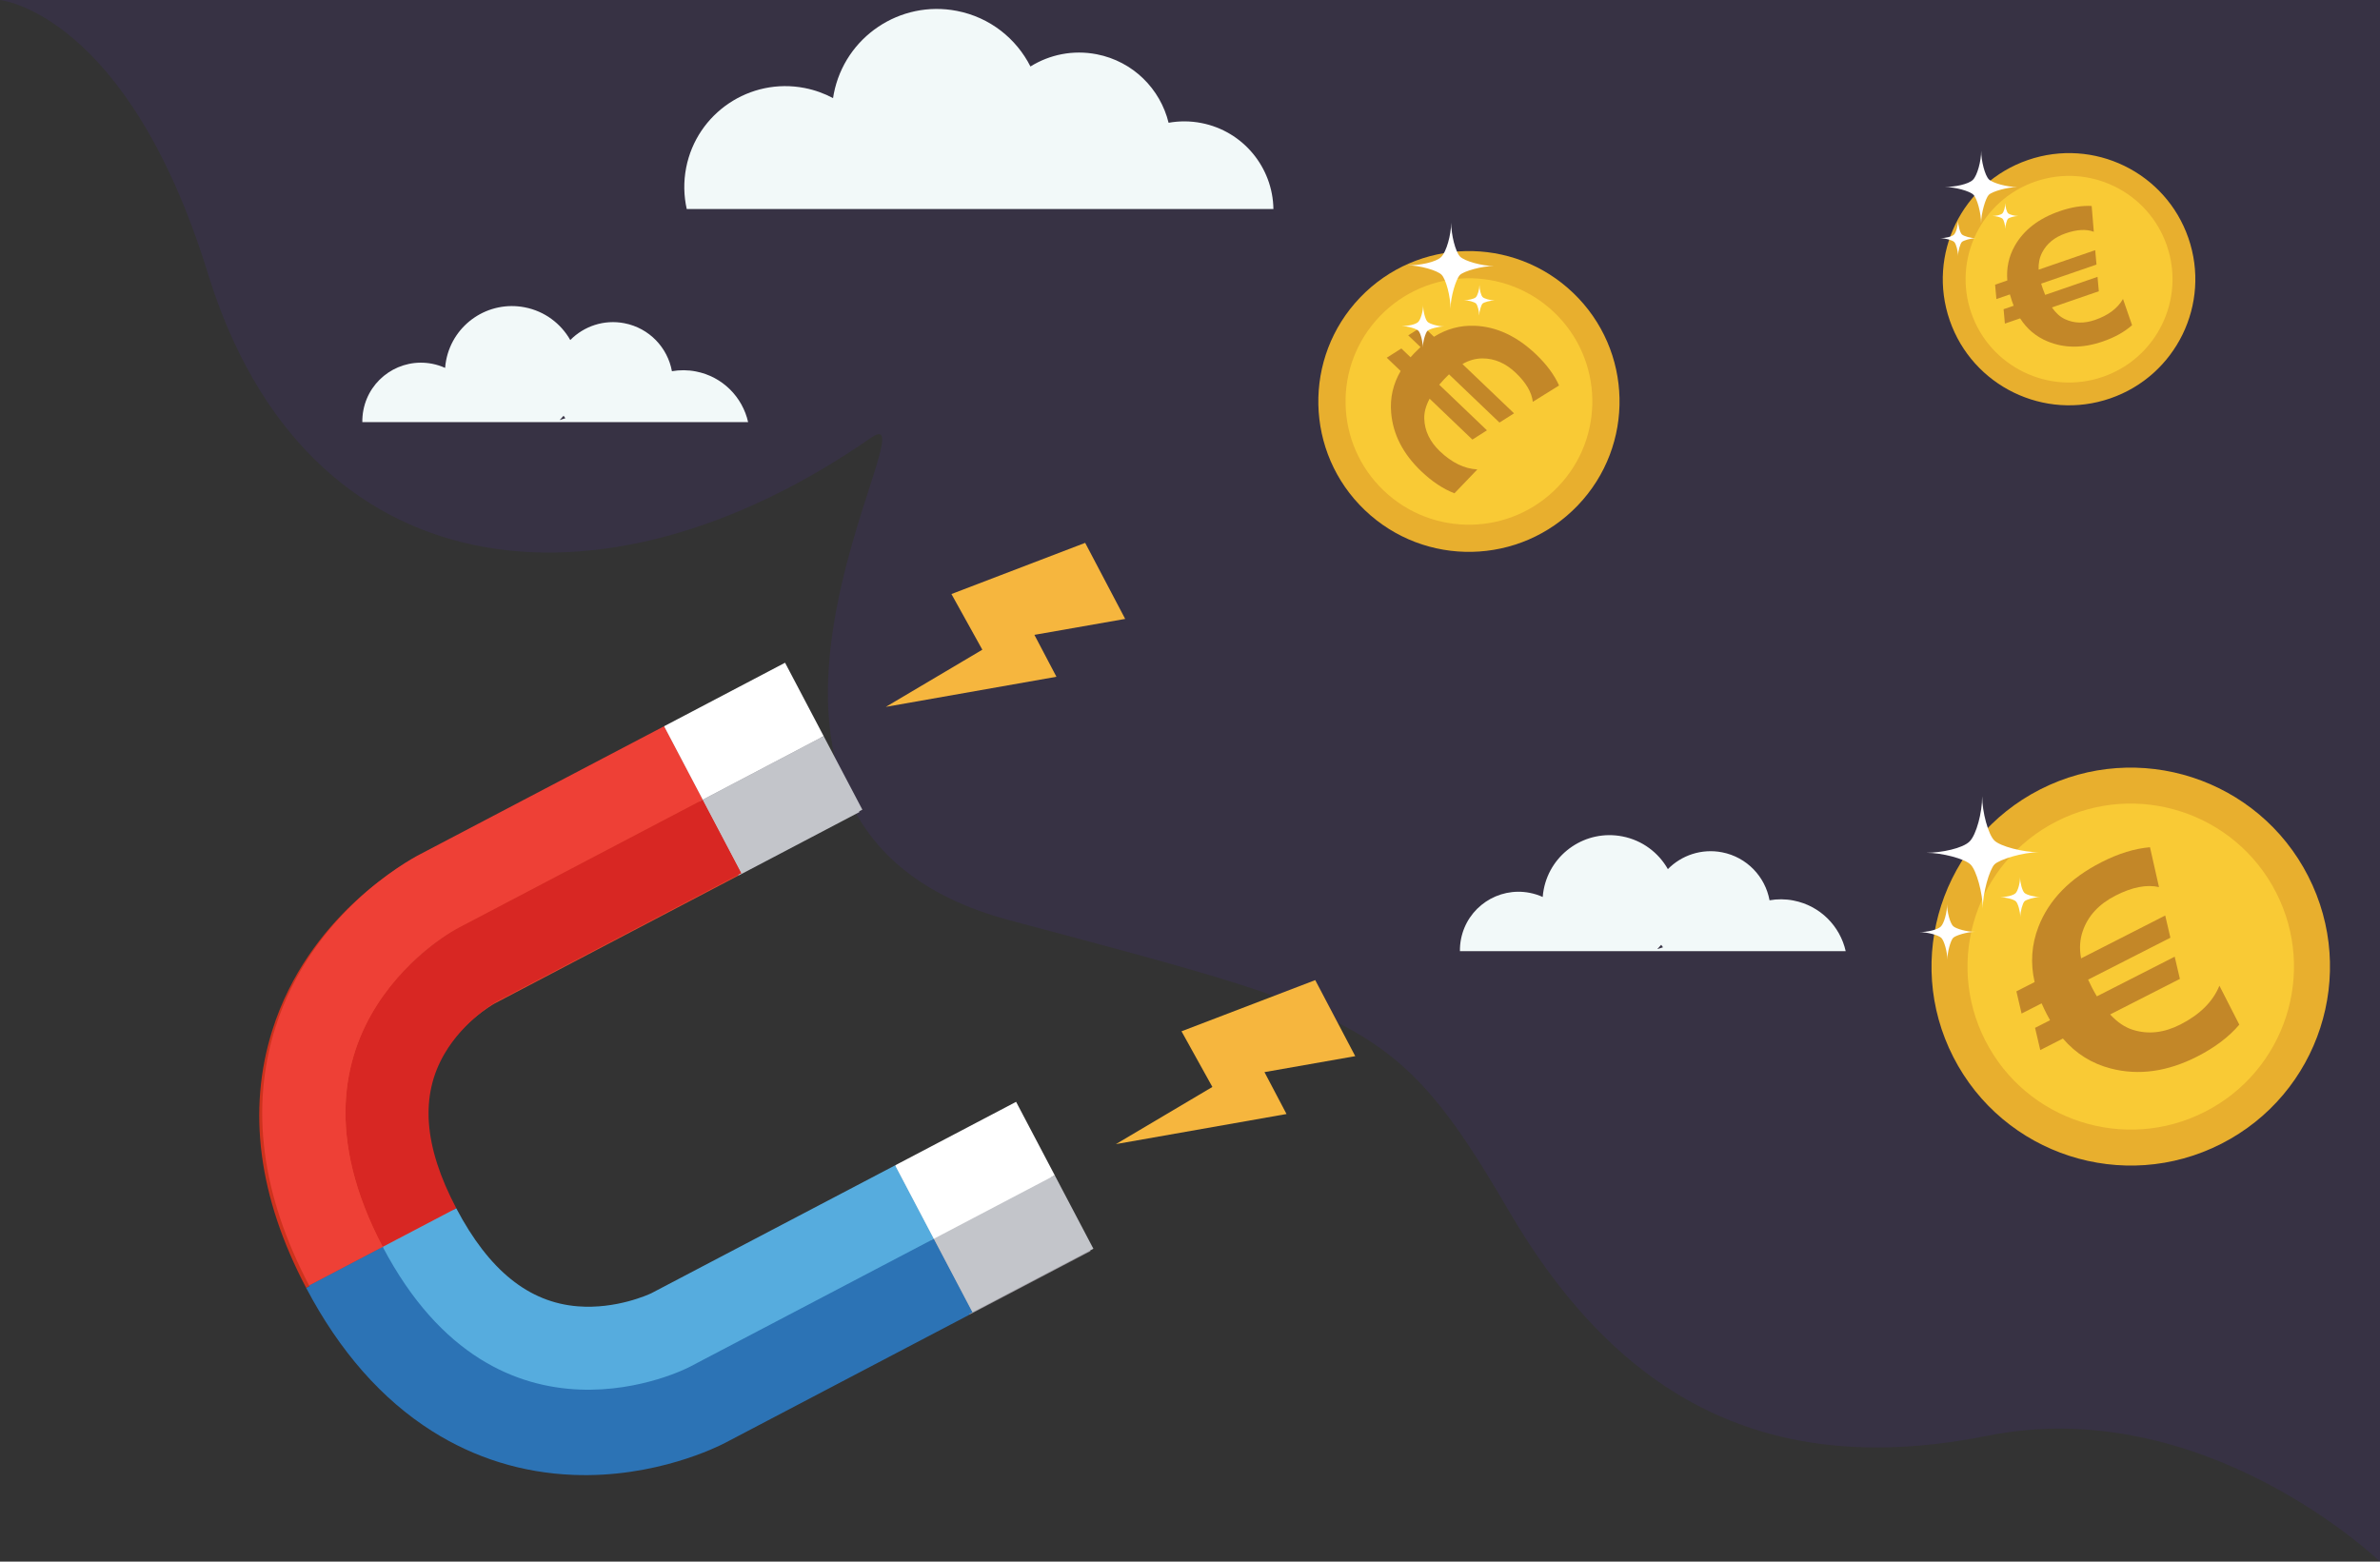
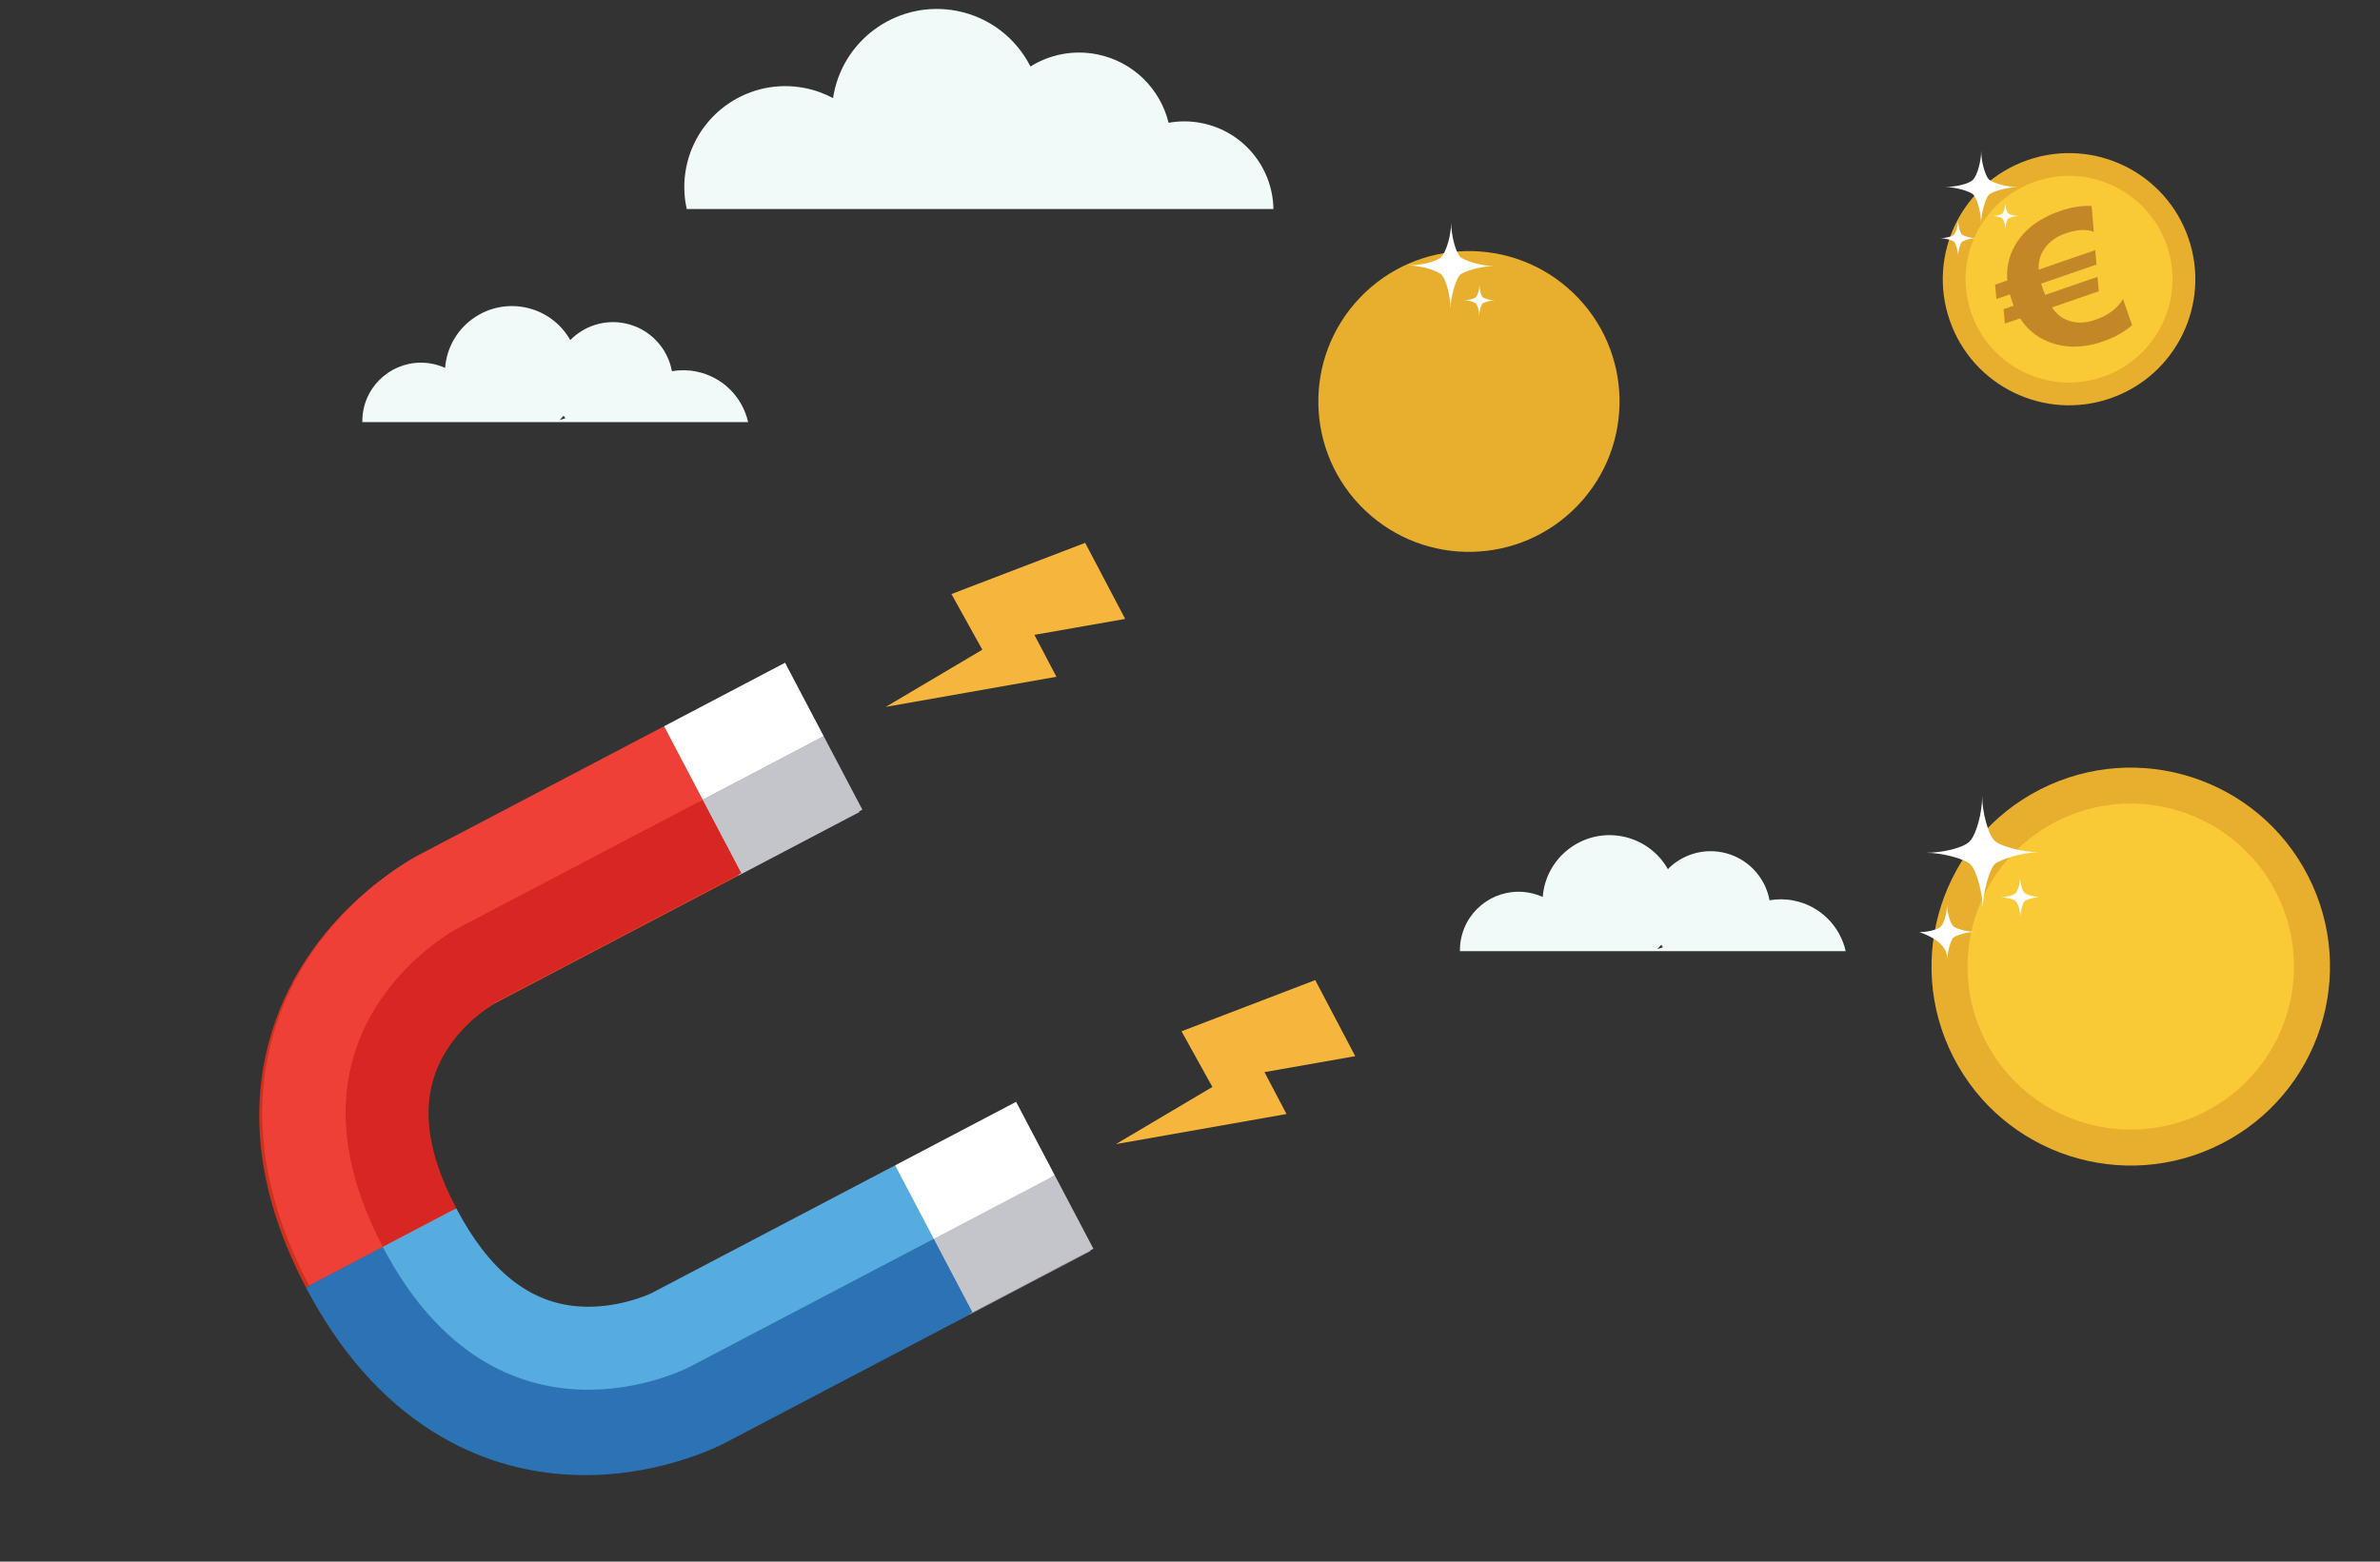
<svg xmlns="http://www.w3.org/2000/svg" width="320" height="210" viewBox="0 0 320 210" fill="none">
  <rect x="0" y="0" width="320" height="210" fill="#333333" stroke="none" />
  <g clip-path="url(#clip0_80_2733)">
-     <path opacity="0.1" d="M0 0C0 0 17.141 1.697 27.977 36.848C41.079 79.352 80.653 84.202 117.088 58.882C126.397 52.413 88.227 111.037 135.675 123.734C183.122 136.431 187.813 136.992 202.789 162.698C217.765 188.405 238.014 198.911 267.208 193.075C296.404 187.237 320 210.001 320 210.001V0H0Z" fill="#5A2ADD" />
    <path d="M61.225 125.106C61.225 125.106 35.48 138.387 51.06 168.001L60.951 162.81C56.566 154.474 56.05 147.67 59.38 142.006C62.004 137.536 66.177 135.125 66.455 134.968L99.294 117.737L94.099 107.856L61.225 125.106ZM66.362 135.016C66.378 135.007 66.404 134.992 66.442 134.972C66.404 134.992 66.377 135.007 66.362 135.016Z" fill="#E4472D" />
    <path d="M56.049 115.217C54.362 116.095 41.436 123.25 36.618 138.532C33.214 149.325 34.747 160.987 41.168 173.194L51.059 168.002C35.479 138.39 61.224 125.107 61.224 125.107L94.098 107.858L88.899 97.98L56.049 115.217Z" fill="#CE321D" />
    <path d="M87.183 174.225C86.803 174.404 82.464 176.392 77.314 175.994C70.7 175.478 65.348 171.165 60.952 162.81L51.06 168.001C66.641 197.615 92.29 184.152 92.29 184.152L125.164 166.903L119.966 157.024L87.185 174.224L87.183 174.225Z" fill="#56ACDE" />
    <path d="M92.288 184.154C92.288 184.154 66.639 197.616 51.059 168.002L41.168 173.194C45.645 181.705 51.343 188.181 58.102 192.452C63.846 196.079 70.227 198.059 77.066 198.333C88.102 198.778 96.558 194.52 97.485 194.033L130.359 176.785L125.162 166.906L92.288 184.155V184.154Z" fill="#2C73B5" />
    <path d="M88.9 97.979L94.099 107.856L110.354 99.324L105.155 89.445L88.9 97.979Z" fill="#9C9AA0" />
    <path d="M94.099 107.856L99.297 117.737L115.551 109.202L110.354 99.324L94.099 107.856Z" fill="#C3C5CA" />
    <path d="M141.425 158.361L125.168 166.892L130.366 176.772L146.622 168.24L141.425 158.361Z" fill="#9C9AA0" />
    <path d="M136.215 148.502L119.958 157.034L125.156 166.914L141.412 158.382L136.215 148.502Z" fill="#C3C5CA" />
    <path d="M61.623 124.782C61.623 124.782 35.88 138.064 51.46 167.677L61.351 162.486C56.967 154.151 56.453 147.347 59.778 141.682C62.404 137.21 66.577 134.8 66.854 134.645L99.693 117.413L94.496 107.533L61.623 124.782ZM66.762 134.691C66.778 134.685 66.804 134.671 66.842 134.649C66.804 134.672 66.776 134.685 66.762 134.691Z" fill="#D82723" />
    <path d="M56.449 114.891C54.762 115.769 41.837 122.926 37.017 138.209C33.614 149 35.145 160.661 41.566 172.868L51.459 167.678C35.878 138.065 61.622 124.783 61.622 124.783L94.495 107.535L89.296 97.656L56.449 114.891Z" fill="#EE4036" />
    <path d="M87.581 173.903C87.201 174.081 82.863 176.071 77.712 175.668C71.097 175.153 65.746 170.841 61.348 162.486L51.457 167.677C67.037 197.289 92.685 183.83 92.685 183.83L125.557 166.581L120.361 156.702L87.58 173.903H87.581Z" fill="#56ACDE" />
    <path d="M92.688 183.83C92.688 183.83 67.04 197.289 51.46 167.677L41.567 172.867C46.045 181.378 51.742 187.857 58.502 192.126C64.246 195.754 70.626 197.733 77.466 198.009C88.501 198.453 96.957 194.195 97.886 193.709L130.76 176.459L125.562 166.581L92.689 183.83H92.688Z" fill="#2C73B5" />
    <path d="M89.298 97.656L94.496 107.535L110.75 98.998L105.554 89.119L89.298 97.656Z" fill="white" />
    <path d="M94.496 107.535L99.693 117.413L115.949 108.879L110.75 98.998L94.496 107.535Z" fill="#C3C5CA" />
    <path d="M125.56 166.581L130.758 176.461L147.012 167.925L141.815 158.045L125.56 166.581Z" fill="#C3C5CA" />
    <path d="M120.363 156.702L125.56 166.581L141.816 158.045L136.618 148.167L120.363 156.702Z" fill="white" />
    <path d="M145.906 72.999L127.924 79.882L132.078 87.368L119.105 95.054L142.043 91.008L139.079 85.371L151.285 83.228L145.906 72.999Z" fill="#F6B63E" />
    <path d="M176.839 131.799L158.858 138.682L163.009 146.166L150.04 153.852L172.978 149.806L170.013 144.172L182.218 142.025L176.839 131.799Z" fill="#F6B63E" />
    <path d="M161.528 16.543C160.028 16.25 158.54 16.256 157.122 16.509C156.009 11.967 152.358 8.253 147.462 7.298C144.263 6.675 141.114 7.344 138.548 8.94C136.651 5.195 133.107 2.331 128.663 1.466C121.014 -0.025 113.601 4.961 112.108 12.6C112.069 12.798 112.038 12.996 112.008 13.194C110.839 12.568 109.559 12.104 108.189 11.835C100.828 10.4 93.695 15.198 92.257 22.549C91.888 24.45 91.936 26.332 92.335 28.108H171.215C171.137 22.567 167.192 17.647 161.529 16.543H161.528Z" fill="#F2F9F9" />
    <path d="M93.578 49.953C92.478 49.737 91.387 49.737 90.343 49.918C89.766 46.758 87.311 44.121 83.965 43.468C81.209 42.93 78.508 43.867 76.676 45.728C75.422 43.52 73.249 41.851 70.559 41.327C65.672 40.373 60.939 43.558 59.986 48.44C59.918 48.785 59.874 49.13 59.847 49.473C59.301 49.226 58.718 49.037 58.105 48.917C53.833 48.085 49.695 50.867 48.862 55.135C48.754 55.68 48.711 56.224 48.716 56.76H100.587C99.832 53.411 97.171 50.654 93.581 49.954L93.578 49.953ZM75.246 56.491C75.43 56.304 75.607 56.11 75.775 55.908C75.853 56.022 75.936 56.134 76.016 56.243C75.757 56.315 75.498 56.397 75.245 56.491H75.246Z" fill="#F2F9F9" />
    <path d="M241.155 121.098C240.055 120.883 238.963 120.883 237.921 121.064C237.343 117.904 234.889 115.266 231.541 114.613C228.785 114.078 226.084 115.013 224.252 116.873C222.999 114.665 220.825 112.997 218.135 112.474C213.25 111.52 208.515 114.705 207.563 119.585C207.496 119.93 207.451 120.275 207.423 120.619C206.878 120.372 206.294 120.183 205.681 120.064C201.411 119.23 197.272 122.014 196.438 126.281C196.33 126.826 196.287 127.372 196.293 127.907H248.161C247.408 124.558 244.747 121.8 241.156 121.101L241.155 121.098ZM222.824 127.636C223.009 127.449 223.186 127.255 223.354 127.052C223.433 127.165 223.516 127.277 223.597 127.386C223.336 127.458 223.079 127.54 222.825 127.635L222.824 127.636Z" fill="#F2F9F9" />
    <path d="M182.876 40.002C175.141 48.071 175.423 60.875 183.502 68.597C191.58 76.321 204.4 76.042 212.131 67.972C219.865 59.903 219.587 47.099 211.507 39.377C203.428 31.652 190.609 31.932 182.876 40.002Z" fill="#E8AF2E" />
-     <path d="M185.519 42.53C179.182 49.141 179.415 59.631 186.033 65.96C192.653 72.29 203.155 72.058 209.489 65.447C215.826 58.836 215.598 48.347 208.98 42.02C202.36 35.69 191.856 35.919 185.519 42.531V42.53Z" fill="#F9CA35" />
-     <path d="M206.555 47.678C203.966 45.203 201.198 43.913 198.257 43.807C196.308 43.739 194.491 44.23 192.802 45.287L191.302 43.853L189.342 45.093L190.995 46.672C190.745 46.9 190.464 47.176 190.155 47.496C189.973 47.685 189.806 47.869 189.654 48.043L188.416 46.862L186.455 48.104L188.322 49.889C187.305 51.637 186.879 53.503 187.045 55.482C187.284 58.394 188.63 61.02 191.085 63.367C192.539 64.756 194.033 65.747 195.557 66.336L198.635 63.126C196.886 63.036 195.206 62.217 193.591 60.677C192.247 59.388 191.55 57.933 191.499 56.304C191.47 55.46 191.71 54.563 192.217 53.613L197.967 59.112L199.928 57.869L193.511 51.734C193.75 51.454 193.984 51.189 194.219 50.945C194.459 50.693 194.662 50.491 194.825 50.338L201.609 56.823L203.57 55.582L196.633 48.954C197.5 48.452 198.392 48.202 199.314 48.197C200.946 48.19 202.449 48.843 203.819 50.154C205.189 51.462 205.946 52.755 206.092 54.034L209.621 51.838C208.987 50.417 207.964 49.028 206.553 47.678H206.555Z" fill="#C38728" />
    <path d="M195.12 29.947C195.107 31.585 194.472 33.875 193.767 34.565C193.045 35.277 190.84 35.693 189.282 35.68C190.881 35.693 193.234 36.346 193.828 36.95C194.431 37.563 195.037 39.918 195.024 41.513C195.037 39.918 195.765 37.497 196.296 36.972C196.816 36.46 199.265 35.764 200.862 35.778C199.265 35.763 196.918 35.119 196.317 34.508C195.685 33.867 195.108 31.544 195.121 29.947H195.12Z" fill="white" />
    <path d="M198.917 38.323C198.913 38.907 198.684 39.722 198.435 39.969C198.176 40.219 197.393 40.37 196.838 40.366C197.406 40.37 198.244 40.603 198.456 40.818C198.67 41.035 198.887 41.873 198.882 42.441C198.888 41.873 199.146 41.013 199.334 40.825C199.52 40.644 200.392 40.397 200.962 40.399C200.392 40.397 199.555 40.165 199.342 39.947C199.118 39.719 198.913 38.891 198.919 38.321L198.917 38.323Z" fill="white" />
-     <path d="M191.35 41.019C191.343 41.828 191.027 42.96 190.679 43.301C190.321 43.651 189.235 43.858 188.463 43.853C189.254 43.859 190.415 44.182 190.71 44.48C191.008 44.783 191.307 45.945 191.299 46.733C191.307 45.945 191.663 44.748 191.925 44.49C192.182 44.237 193.392 43.893 194.182 43.9C193.392 43.893 192.234 43.574 191.936 43.273C191.624 42.956 191.34 41.807 191.347 41.019H191.35Z" fill="white" />
    <path d="M274.313 106.153C261.135 112.871 255.906 128.985 262.63 142.143C269.355 155.303 285.488 160.526 298.663 153.81C311.839 147.094 317.069 130.981 310.343 117.821C303.619 104.66 287.486 99.437 274.313 106.153Z" fill="#E8AF2E" />
    <path d="M276.511 110.457C265.717 115.96 261.43 129.163 266.94 139.944C272.45 150.727 285.668 155.005 296.464 149.503C307.258 144.003 311.543 130.8 306.032 120.019C300.522 109.235 287.305 104.955 276.51 110.457H276.511Z" fill="#F9CA35" />
-     <path d="M293.147 137.776C290.953 138.893 288.829 139.13 286.77 138.483C285.701 138.151 284.684 137.462 283.718 136.416L293.095 131.636L292.396 128.649L281.931 133.983C281.683 133.566 281.455 133.157 281.25 132.757C281.04 132.347 280.875 132.007 280.755 131.736L291.818 126.098L291.122 123.111L279.812 128.875C279.563 127.58 279.638 126.354 280.035 125.203C280.737 123.163 282.206 121.573 284.441 120.433C286.675 119.294 288.625 118.913 290.285 119.289L289.073 113.931C287.019 114.103 284.839 114.774 282.537 115.948C278.314 118.1 275.497 120.99 274.083 124.614C273.152 127.014 272.976 129.496 273.561 132.062L271.112 133.311L271.81 136.297L274.505 134.923C274.681 135.336 274.905 135.805 275.172 136.33C275.329 136.639 275.483 136.927 275.638 137.193L273.623 138.219L274.322 141.208L277.365 139.655C279.109 141.685 281.255 143.026 283.804 143.685C287.547 144.653 291.419 144.117 295.423 142.075C297.794 140.866 299.682 139.437 301.084 137.789L298.408 132.552C297.534 134.694 295.78 136.436 293.149 137.777L293.147 137.776Z" fill="#C38728" />
    <path d="M266.506 107.103C266.519 109.238 265.733 112.235 264.826 113.146C263.897 114.088 261.031 114.67 259 114.68C261.084 114.67 264.163 115.478 264.95 116.255C265.748 117.043 266.579 120.099 266.591 122.181C266.58 120.1 267.485 116.93 268.168 116.239C268.836 115.563 272.016 114.61 274.098 114.598C272.016 114.61 268.944 113.813 268.149 113.026C267.314 112.203 266.519 109.186 266.508 107.103H266.506Z" fill="white" />
    <path d="M271.605 117.954C271.609 118.716 271.327 119.78 271.008 120.107C270.675 120.438 269.657 120.648 268.932 120.653C269.671 120.647 270.771 120.936 271.049 121.214C271.333 121.492 271.631 122.58 271.636 123.323C271.631 122.58 271.953 121.451 272.195 121.207C272.432 120.965 273.563 120.63 274.306 120.622C273.563 120.63 272.47 120.342 272.189 120.064C271.892 119.767 271.609 118.694 271.605 117.954Z" fill="white" />
-     <path d="M261.791 121.602C261.797 122.655 261.405 124.14 260.96 124.59C260.5 125.052 259.086 125.341 258.081 125.347C259.111 125.341 260.631 125.741 261.021 126.125C261.414 126.515 261.826 128.023 261.832 129.051C261.826 128.023 262.27 126.458 262.608 126.118C262.94 125.784 264.51 125.312 265.541 125.308C264.51 125.314 262.994 124.917 262.599 124.531C262.186 124.123 261.796 122.632 261.791 121.602Z" fill="white" />
+     <path d="M261.791 121.602C261.797 122.655 261.405 124.14 260.96 124.59C260.5 125.052 259.086 125.341 258.081 125.347C261.414 126.515 261.826 128.023 261.832 129.051C261.826 128.023 262.27 126.458 262.608 126.118C262.94 125.784 264.51 125.312 265.541 125.308C264.51 125.314 262.994 124.917 262.599 124.531C262.186 124.123 261.796 122.632 261.791 121.602Z" fill="white" />
    <path d="M272.654 21.52C263.791 24.575 259.088 34.227 262.147 43.08C265.205 51.929 274.87 56.628 283.732 53.572C292.594 50.517 297.298 40.865 294.239 32.014C291.178 23.163 281.516 18.464 272.654 21.52Z" fill="#E8AF2E" />
    <path d="M273.656 24.415C266.394 26.916 262.54 34.828 265.046 42.079C267.552 49.332 275.472 53.18 282.732 50.677C289.992 48.174 293.846 40.266 291.34 33.014C288.833 25.76 280.916 21.912 273.656 24.415Z" fill="#F9CA35" />
    <path d="M281.684 43.023C280.209 43.532 278.854 43.493 277.62 42.907C276.978 42.604 276.4 42.082 275.886 41.34L282.194 39.166L282.019 37.229L274.981 39.656C274.863 39.371 274.755 39.095 274.662 38.826C274.567 38.551 274.493 38.321 274.44 38.141L281.882 35.577L281.708 33.64L274.101 36.263C274.06 35.427 274.215 34.665 274.564 33.977C275.186 32.758 276.247 31.89 277.751 31.372C279.253 30.853 280.511 30.785 281.52 31.167L281.232 27.699C279.927 27.625 278.498 27.855 276.951 28.39C274.111 29.368 272.087 30.933 270.879 33.083C270.084 34.509 269.753 36.051 269.894 37.713L268.249 38.28L268.424 40.215L270.237 39.589C270.312 39.863 270.41 40.177 270.531 40.53C270.604 40.738 270.673 40.932 270.746 41.114L269.391 41.58L269.565 43.516L271.613 42.811C272.528 44.239 273.757 45.27 275.298 45.907C277.562 46.845 280.04 46.849 282.733 45.919C284.327 45.369 285.639 44.639 286.664 43.728L285.447 40.206C284.71 41.473 283.455 42.412 281.684 43.022V43.023Z" fill="#C38728" />
    <path d="M266.376 20.286C266.376 21.665 265.855 23.595 265.267 24.179C264.664 24.784 262.81 25.146 261.5 25.145C262.844 25.145 264.829 25.682 265.332 26.185C265.845 26.697 266.368 28.675 266.366 30.018C266.368 28.676 266.965 26.631 267.409 26.189C267.843 25.756 269.9 25.155 271.244 25.158C269.9 25.157 267.921 24.627 267.41 24.117C266.877 23.582 266.376 21.63 266.378 20.286H266.376Z" fill="white" />
    <path d="M269.622 27.311C269.622 27.802 269.434 28.49 269.227 28.697C269.01 28.91 268.354 29.041 267.885 29.041C268.364 29.041 269.071 29.232 269.249 29.412C269.431 29.592 269.619 30.295 269.619 30.776C269.619 30.296 269.832 29.569 269.989 29.412C270.145 29.259 270.876 29.046 271.355 29.046C270.876 29.046 270.171 28.857 269.989 28.675C269.798 28.484 269.622 27.789 269.622 27.311Z" fill="white" />
    <path d="M263.273 29.624C263.273 30.305 263.012 31.261 262.722 31.548C262.424 31.845 261.511 32.027 260.861 32.027C261.525 32.027 262.505 32.292 262.754 32.542C263.008 32.793 263.267 33.769 263.265 34.434C263.265 33.769 263.559 32.761 263.778 32.543C263.993 32.328 265.01 32.031 265.674 32.033C265.01 32.033 264.033 31.77 263.779 31.518C263.516 31.253 263.27 30.288 263.271 29.624H263.273Z" fill="white" />
  </g>
  <defs>
    <clipPath id="clip0_80_2733">
      <rect width="320" height="210" fill="white" />
    </clipPath>
  </defs>
</svg>